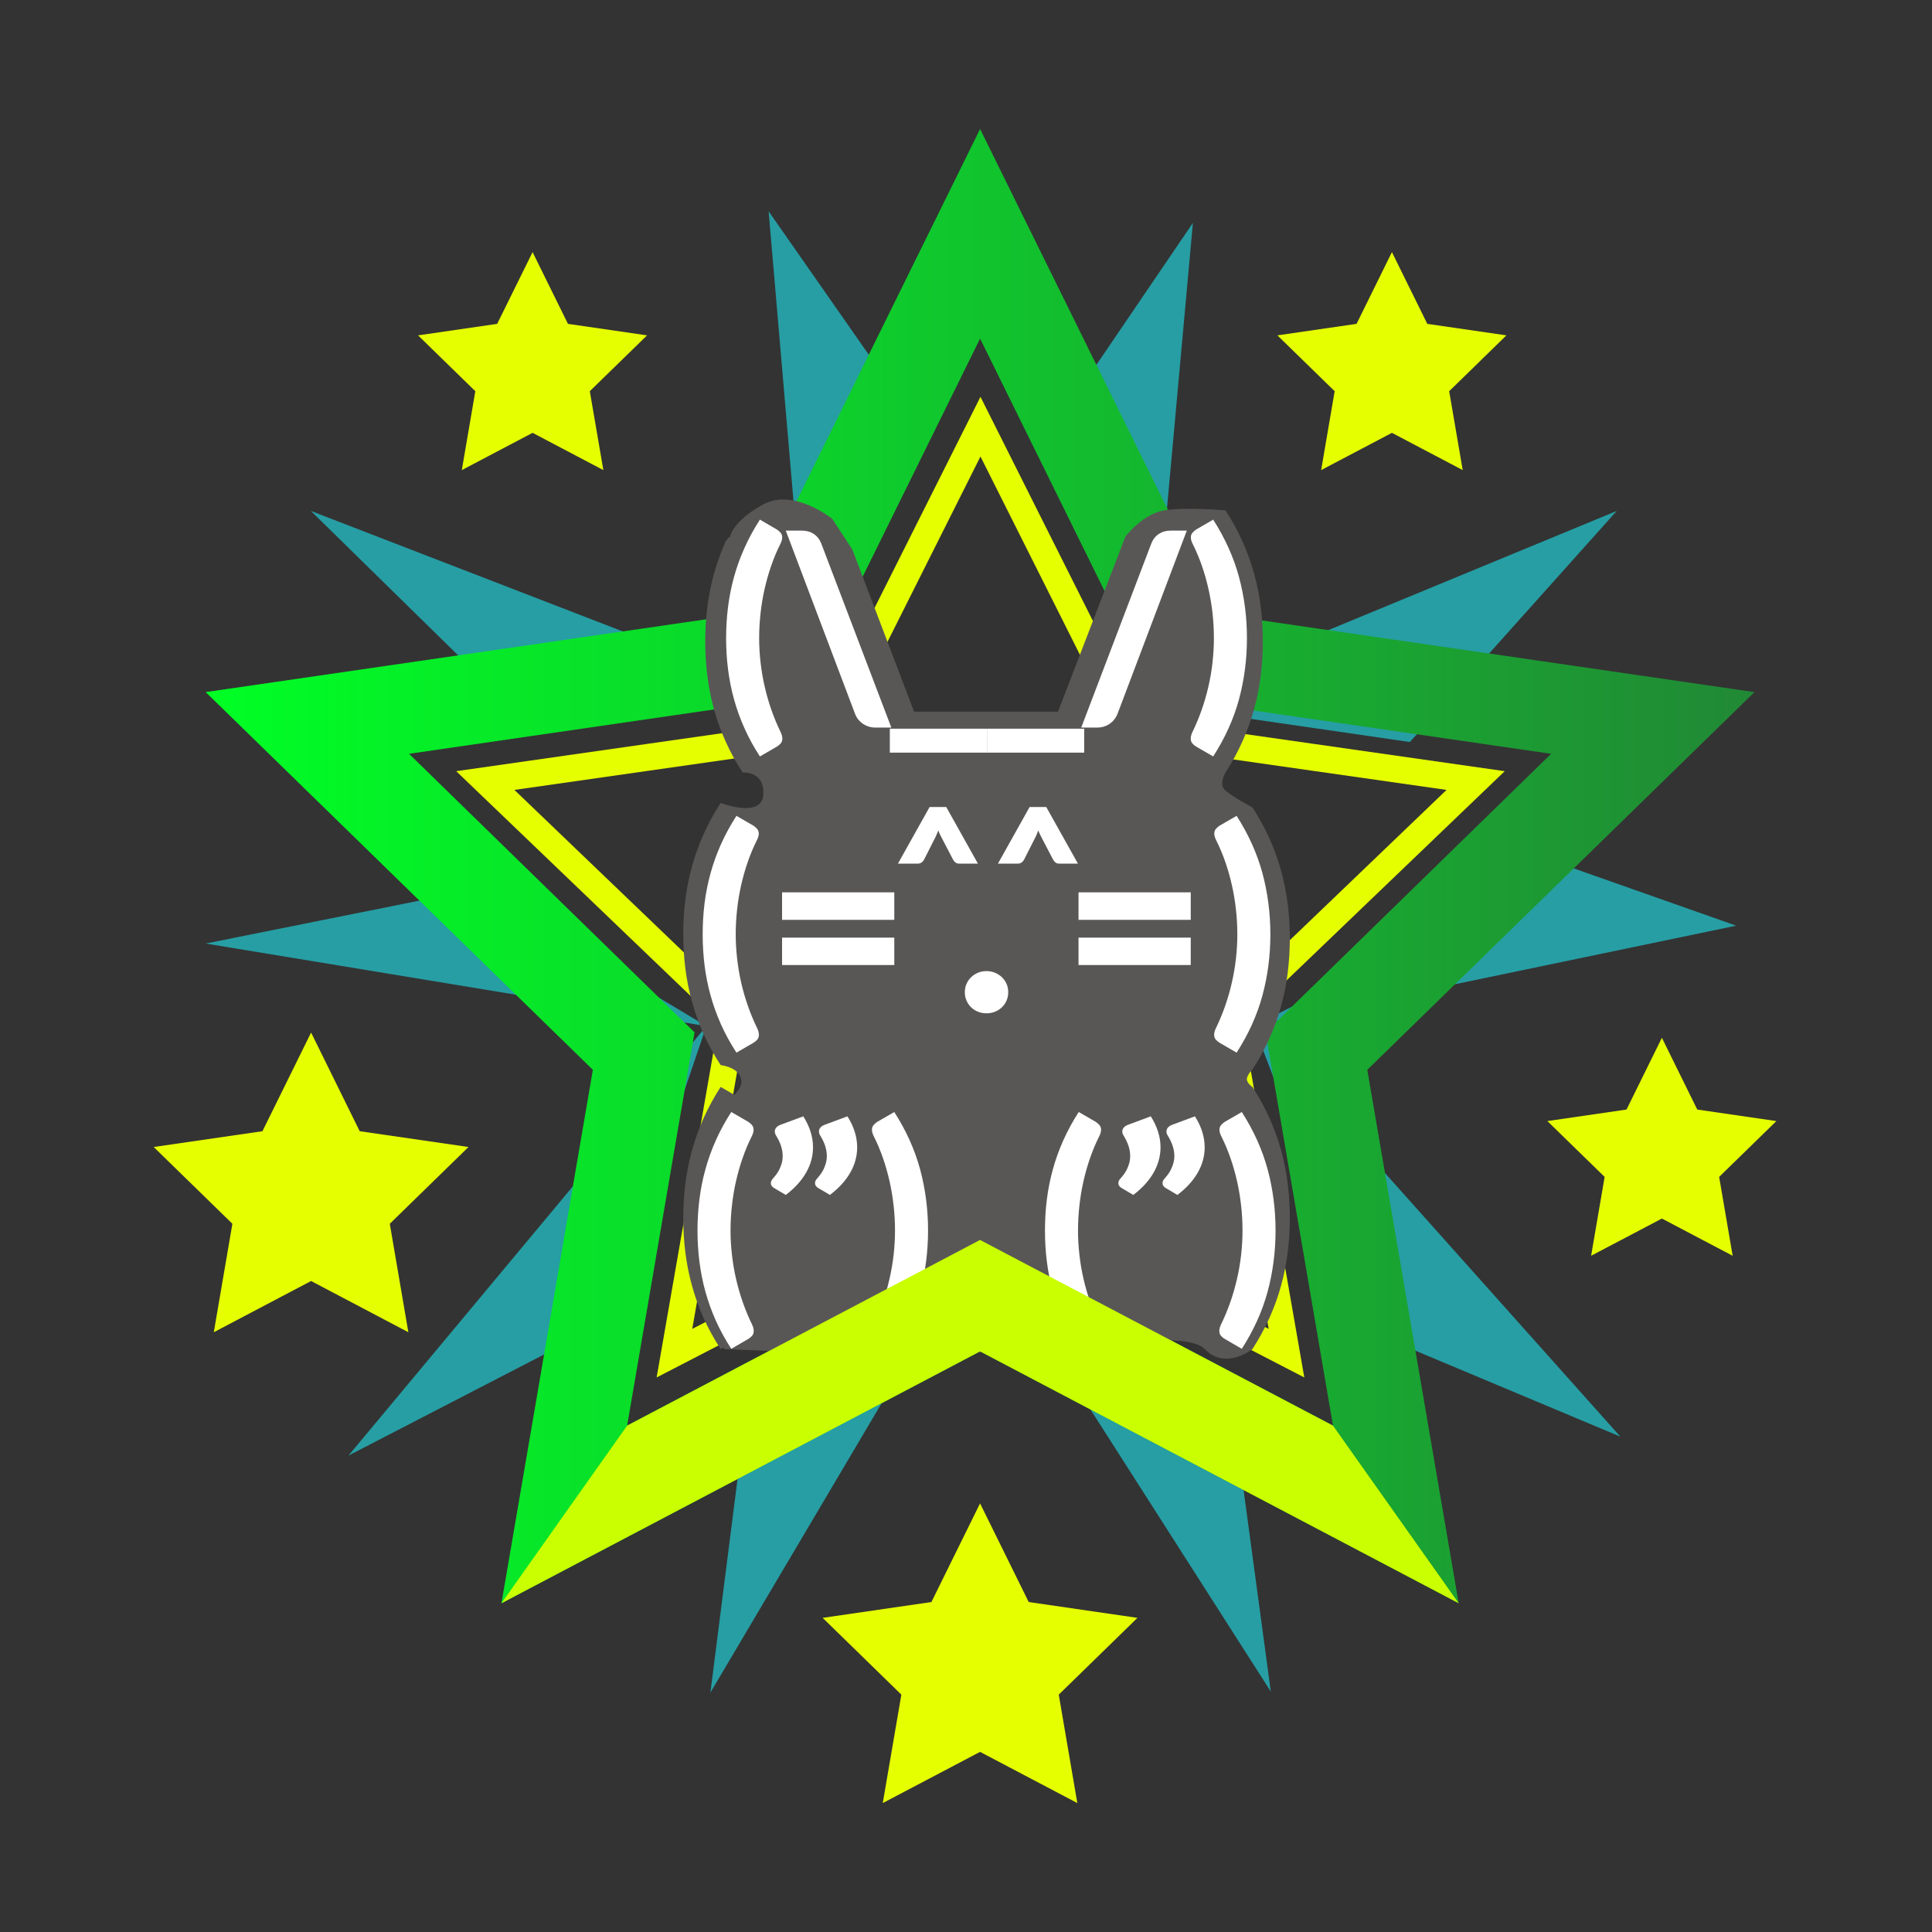
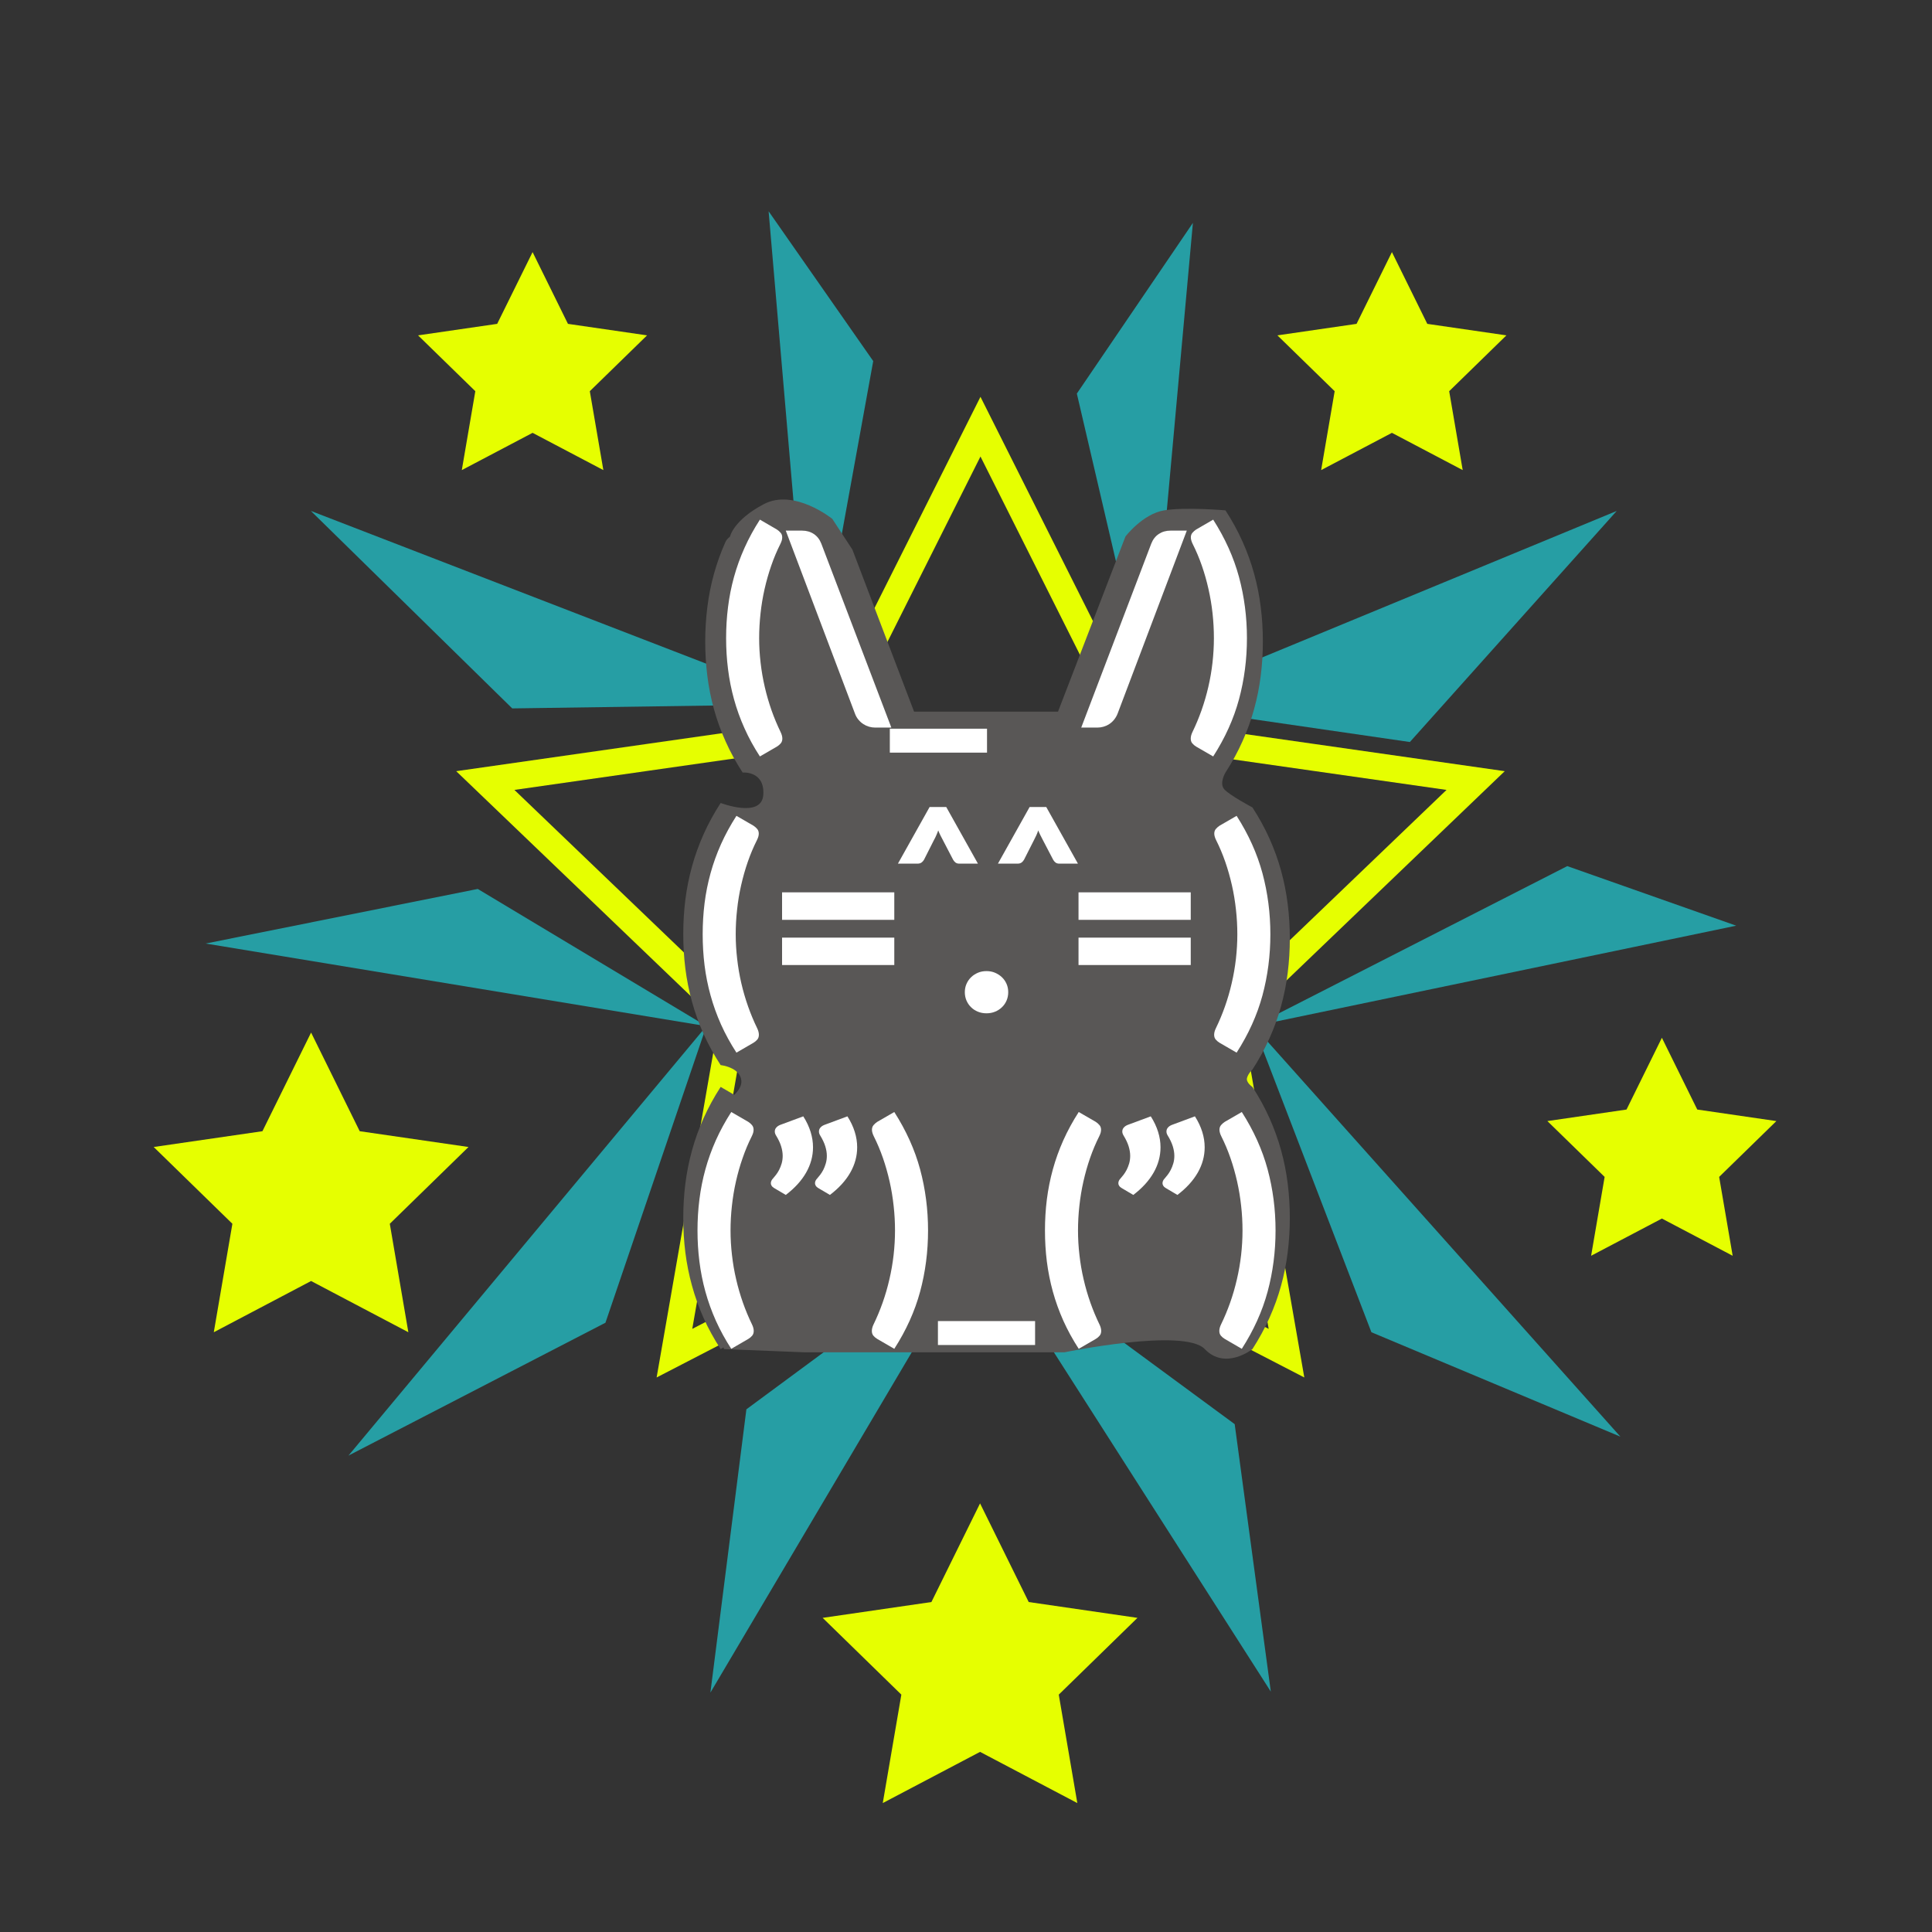
<svg xmlns="http://www.w3.org/2000/svg" width="100%" height="100%" viewBox="0 0 150 150" version="1.1" xml:space="preserve" style="fill-rule:evenodd;clip-rule:evenodd;stroke-miterlimit:10;">
  <rect x="0" y="0" width="150" height="150" fill="#333333" stroke="none" />
  <g id="Artboard1" transform="matrix(0.29,0,0,0.384,-82.123,-80.329)">
    <rect x="283.033" y="209.254" width="516.967" height="390.746" style="fill:none;" />
    <g transform="matrix(9.185,0,0,6.942,-196.59,-4697.37)">
      <g>
        <g transform="matrix(1,0,0,1,85.732,713.285)">
          <path d="M0,14.016L1.273,0L-2.11,4.972L0,14.016Z" style="fill:rgb(38,158,164);fill-rule:nonzero;" />
        </g>
        <g transform="matrix(1,0,0,1,77.687,722.938)">
          <path d="M0,-5.628L-3.049,-9.991L-1.816,4.363L0,-5.628Z" style="fill:rgb(38,158,164);fill-rule:nonzero;" />
        </g>
        <g transform="matrix(1,0,0,1,88.779,732.019)">
          <path d="M0,4.661L14.062,1.735L9.138,0L0,4.661Z" style="fill:rgb(38,158,164);fill-rule:nonzero;" />
        </g>
        <g transform="matrix(1,0,0,1,93.329,721.675)">
          <path d="M0,6.73L6.029,0L-7.597,5.626L0,6.73Z" style="fill:rgb(38,158,164);fill-rule:nonzero;" />
        </g>
        <g transform="matrix(1,0,0,1,75.871,721.799)">
          <path d="M0,5.502L-14.576,-0.125L-8.706,5.627L0,5.502Z" style="fill:rgb(38,158,164);fill-rule:nonzero;" />
        </g>
        <g transform="matrix(1,0,0,1,66.16,736.68)">
          <path d="M0,-3.996L-7.931,-2.406L6.664,0L0,-3.996Z" style="fill:rgb(38,158,164);fill-rule:nonzero;" />
        </g>
        <g transform="matrix(1,0,0,1,72.823,749.188)">
          <path d="M0,-12.508L-10.432,0L-2.941,-3.87L0,-12.508Z" style="fill:rgb(38,158,164);fill-rule:nonzero;" />
        </g>
        <g transform="matrix(1,0,0,1,73.99,751.066)">
          <path d="M0,-3.226L-1.049,5.025L6.812,-8.251L0,-3.226Z" style="fill:rgb(38,158,164);fill-rule:nonzero;" />
        </g>
        <g transform="matrix(1,0,0,1,80.801,756.062)">
          <path d="M0,-13.247L8.475,0L7.422,-7.79L0,-13.247Z" style="fill:rgb(38,158,164);fill-rule:nonzero;" />
        </g>
        <g transform="matrix(1,0,0,1,92.208,739.721)">
          <path d="M0,5.874L7.257,8.915L-3.428,-3.041L0,5.874Z" style="fill:rgb(38,158,164);fill-rule:nonzero;" />
        </g>
      </g>
      <g transform="matrix(1,0,0,1,67.758,720.485)">
        <path d="M0,-6.349L1.031,-4.259L3.337,-3.924L1.668,-2.298L2.063,0L0,-1.085L-2.063,0L-1.669,-2.298L-3.338,-3.924L-1.032,-4.259L0,-6.349Z" style="fill:rgb(230,255,0);fill-rule:nonzero;" />
      </g>
      <g transform="matrix(1,0,0,1,100.675,743.368)">
        <path d="M0,-6.349L1.031,-4.259L3.337,-3.923L1.669,-2.297L2.063,0L0,-1.084L-2.063,0L-1.669,-2.297L-3.338,-3.923L-1.031,-4.259L0,-6.349Z" style="fill:rgb(230,255,0);fill-rule:nonzero;" />
      </g>
      <g transform="matrix(1,0,0,1,92.806,720.485)">
        <path d="M0,-6.349L1.031,-4.259L3.337,-3.924L1.669,-2.298L2.063,0L0,-1.085L-2.063,0L-1.669,-2.298L-3.338,-3.924L-1.031,-4.259L0,-6.349Z" style="fill:rgb(230,255,0);fill-rule:nonzero;" />
      </g>
      <g transform="matrix(1,0,0,1,61.302,745.595)">
        <path d="M0,-8.728L1.417,-5.855L4.588,-5.395L2.294,-3.159L2.835,0L0,-1.492L-2.836,0L-2.294,-3.159L-4.588,-5.395L-1.418,-5.855L0,-8.728Z" style="fill:rgb(230,255,0);fill-rule:nonzero;" />
      </g>
      <g transform="matrix(1,0,0,1,80.801,759.308)">
        <path d="M0,-8.728L1.418,-5.855L4.588,-5.394L2.294,-3.158L2.835,0L0,-1.491L-2.836,0L-2.294,-3.158L-4.588,-5.394L-1.418,-5.855L0,-8.728Z" style="fill:rgb(230,255,0);fill-rule:nonzero;" />
      </g>
      <g transform="matrix(1,0,0,1,75.658,736.961)">
-         <path d="M0,-9.884L-11.501,-8.213L-3.179,-0.101L-5.144,11.353L5.144,5.945L15.43,11.353L13.466,-0.101L21.788,-8.213L10.287,-9.884L5.144,-20.306L0,-9.884ZM5.144,-26.41L12.119,-12.277L27.716,-10.01L16.43,0.991L19.094,16.526L5.144,9.191L-8.807,16.526L-6.143,0.991L-17.429,-10.01L-1.832,-12.277L5.144,-26.41Z" style="fill:url(#_Linear1);fill-rule:nonzero;" />
-       </g>
+         </g>
      <g transform="matrix(1,0,0,1,76.353,737.322)">
        <path d="M0,-9.219L-9.973,-7.795L-2.756,-0.88L-4.46,8.883L4.46,4.273L13.38,8.883L11.676,-0.88L18.893,-7.795L8.92,-9.219L4.46,-18.102L0,-9.219Z" style="fill:none;fill-rule:nonzero;stroke:rgb(230,255,0);stroke-width:0.78px;" />
      </g>
      <g transform="matrix(1,0,0,1,89.575,727.427)">
        <path d="M0,12.868C-0.087,12.551 -0.2,12.238 -0.338,11.931C-0.476,11.623 -0.642,11.32 -0.835,11.023C-0.835,11.023 -1.031,10.895 -0.992,10.759C-0.953,10.622 -0.835,10.518 -0.835,10.518C-0.642,10.219 -0.476,9.915 -0.338,9.606C-0.2,9.299 -0.087,8.987 0,8.67C0.088,8.352 0.152,8.03 0.193,7.701C0.234,7.372 0.255,7.038 0.255,6.698C0.255,6.359 0.234,6.024 0.193,5.696C0.152,5.367 0.088,5.044 0,4.727C-0.087,4.41 -0.2,4.097 -0.338,3.79C-0.476,3.482 -0.642,3.18 -0.835,2.883C-0.835,2.883 -1.499,2.531 -1.655,2.355C-1.811,2.18 -1.621,1.867 -1.621,1.867C-1.427,1.567 -1.262,1.264 -1.124,0.955C-0.986,0.647 -0.873,0.336 -0.786,0.018C-0.698,-0.299 -0.634,-0.621 -0.593,-0.95C-0.551,-1.279 -0.531,-1.613 -0.531,-1.953C-0.531,-2.292 -0.551,-2.627 -0.593,-2.955C-0.634,-3.284 -0.698,-3.608 -0.786,-3.924C-0.873,-4.241 -0.986,-4.554 -1.124,-4.861C-1.262,-5.169 -1.427,-5.472 -1.621,-5.769C-1.621,-5.769 -2.786,-5.872 -3.41,-5.769C-4.034,-5.665 -4.536,-5.008 -4.536,-5.008L-6.502,0.094L-10.697,0.094L-12.495,-4.626L-13.081,-5.522C-13.081,-5.522 -14.192,-6.418 -15.078,-5.95C-15.964,-5.483 -16.062,-5.008 -16.062,-5.008L-16.062,-5.006C-16.12,-4.958 -16.169,-4.908 -16.191,-4.858C-16.33,-4.55 -16.442,-4.237 -16.53,-3.92C-16.618,-3.604 -16.682,-3.28 -16.723,-2.951C-16.764,-2.622 -16.785,-2.288 -16.785,-1.949C-16.785,-1.61 -16.764,-1.276 -16.723,-0.946C-16.682,-0.617 -16.618,-0.294 -16.53,0.022C-16.442,0.34 -16.33,0.652 -16.191,0.96C-16.054,1.267 -15.888,1.569 -15.694,1.867C-15.694,1.867 -15.049,1.809 -15.092,2.512C-15.134,3.214 -16.335,2.753 -16.335,2.753C-16.529,3.053 -16.695,3.356 -16.833,3.664C-16.97,3.972 -17.083,4.284 -17.17,4.6C-17.258,4.918 -17.322,5.24 -17.364,5.569C-17.405,5.898 -17.425,6.232 -17.425,6.572C-17.425,6.912 -17.405,7.246 -17.364,7.575C-17.322,7.903 -17.258,8.226 -17.17,8.544C-17.083,8.86 -16.97,9.173 -16.833,9.48C-16.695,9.788 -16.529,10.091 -16.335,10.388C-16.335,10.388 -15.771,10.447 -15.732,10.837C-15.717,10.997 -15.82,11.137 -15.938,11.254L-16.335,11.023C-16.529,11.323 -16.695,11.627 -16.833,11.934C-16.97,12.242 -17.083,12.555 -17.17,12.872C-17.258,13.188 -17.322,13.512 -17.364,13.841C-17.405,14.17 -17.425,14.504 -17.425,14.843C-17.425,15.182 -17.405,15.516 -17.364,15.846C-17.322,16.175 -17.258,16.498 -17.17,16.814C-17.083,17.132 -16.97,17.444 -16.833,17.752C-16.695,18.059 -16.529,18.361 -16.335,18.659L-16.25,18.609L-16.239,18.659L-13.88,18.753L-6.315,18.753C-6.315,18.753 -2.825,18.031 -2.224,18.659C-1.623,19.286 -0.835,18.659 -0.835,18.659C-0.642,18.359 -0.476,18.055 -0.338,17.747C-0.2,17.439 -0.087,17.128 0,16.81C0.088,16.493 0.152,16.171 0.193,15.842C0.234,15.513 0.255,15.179 0.255,14.839C0.255,14.5 0.234,14.165 0.193,13.836C0.152,13.508 0.088,13.184 0,12.868" style="fill:rgb(89,87,86);fill-rule:nonzero;" />
      </g>
      <g transform="matrix(1,0,0,1,74.362,725.374)">
        <path d="M0,0.005C0,0.242 0.014,0.481 0.042,0.72C0.069,0.959 0.11,1.195 0.164,1.428C0.217,1.66 0.284,1.887 0.361,2.108C0.439,2.328 0.527,2.538 0.625,2.74C0.659,2.81 0.676,2.873 0.676,2.931C0.676,2.987 0.66,3.034 0.629,3.07C0.598,3.107 0.561,3.138 0.518,3.164L0.022,3.451C-0.153,3.183 -0.303,2.91 -0.427,2.632C-0.552,2.355 -0.654,2.072 -0.733,1.785C-0.812,1.499 -0.87,1.208 -0.907,0.91C-0.945,0.613 -0.963,0.312 -0.963,0.005C-0.963,-0.302 -0.945,-0.603 -0.907,-0.901C-0.87,-1.198 -0.812,-1.49 -0.733,-1.776C-0.654,-2.062 -0.552,-2.345 -0.427,-2.623C-0.303,-2.9 -0.153,-3.175 0.022,-3.446L0.518,-3.158C0.559,-3.132 0.594,-3.1 0.625,-3.064C0.657,-3.029 0.672,-2.983 0.672,-2.929C0.672,-2.902 0.668,-2.873 0.66,-2.842C0.651,-2.81 0.637,-2.776 0.618,-2.737C0.518,-2.539 0.429,-2.329 0.353,-2.107C0.276,-1.886 0.211,-1.658 0.158,-1.424C0.105,-1.19 0.066,-0.953 0.04,-0.713C0.014,-0.472 0,-0.232 0,0.005" style="fill:white;fill-rule:nonzero;" />
      </g>
      <g transform="matrix(-1,0,0,1,164.839,614.841)">
-         <rect x="81.003" y="113.176" width="2.833" height="0.697" style="fill:white;" />
-       </g>
+         </g>
      <g transform="matrix(1,0,0,1,75.138,727.984)">
        <path d="M0,-5.736L0.475,-5.736C0.604,-5.736 0.717,-5.704 0.816,-5.639C0.914,-5.574 0.987,-5.481 1.035,-5.359L3.077,0L2.602,0C2.545,0 2.486,-0.008 2.428,-0.025C2.369,-0.042 2.314,-0.067 2.263,-0.1C2.211,-0.133 2.164,-0.175 2.121,-0.226C2.078,-0.276 2.044,-0.334 2.02,-0.398L0,-5.736Z" style="fill:white;fill-rule:nonzero;" />
      </g>
      <g transform="matrix(-1,0,0,1,161.978,649.347)">
        <rect x="79.573" y="95.923" width="2.832" height="0.697" style="fill:white;" />
      </g>
      <g transform="matrix(-1,0,0,1,159.175,614.841)">
        <rect x="78.171" y="113.176" width="2.833" height="0.697" style="fill:white;" />
      </g>
      <g transform="matrix(1,0,0,1,84.807,722.646)">
        <path d="M0,4.94C-0.026,5.004 -0.061,5.062 -0.102,5.112C-0.144,5.163 -0.191,5.205 -0.243,5.238C-0.294,5.271 -0.349,5.296 -0.408,5.313C-0.466,5.33 -0.525,5.338 -0.582,5.338L-1.057,5.338L0.985,-0.021C1.033,-0.143 1.106,-0.236 1.204,-0.301C1.303,-0.366 1.416,-0.398 1.545,-0.398L2.02,-0.398L0,4.94Z" style="fill:white;fill-rule:nonzero;" />
      </g>
      <g transform="matrix(1,0,0,1,87.617,725.374)">
        <path d="M0,0.005C0,-0.232 -0.013,-0.472 -0.039,-0.713C-0.065,-0.953 -0.105,-1.19 -0.158,-1.424C-0.21,-1.658 -0.275,-1.886 -0.352,-2.107C-0.429,-2.329 -0.518,-2.539 -0.618,-2.737C-0.637,-2.776 -0.651,-2.81 -0.659,-2.842C-0.668,-2.873 -0.672,-2.902 -0.672,-2.929C-0.672,-2.983 -0.656,-3.029 -0.625,-3.064C-0.594,-3.1 -0.558,-3.132 -0.518,-3.158L-0.021,-3.446C0.326,-2.904 0.577,-2.347 0.732,-1.774C0.886,-1.202 0.963,-0.608 0.963,0.005C0.963,0.62 0.886,1.214 0.732,1.785C0.577,2.358 0.326,2.912 -0.021,3.451L-0.518,3.164C-0.561,3.138 -0.598,3.107 -0.629,3.07C-0.66,3.034 -0.675,2.987 -0.675,2.931C-0.675,2.873 -0.659,2.81 -0.625,2.74C-0.527,2.538 -0.439,2.328 -0.361,2.108C-0.283,1.887 -0.217,1.66 -0.163,1.428C-0.109,1.195 -0.068,0.959 -0.041,0.72C-0.014,0.481 0,0.242 0,0.005" style="fill:white;fill-rule:nonzero;" />
      </g>
      <g transform="matrix(1,0,0,1,73.679,734.002)">
        <path d="M0,0.003C0,0.24 0.014,0.479 0.042,0.718C0.069,0.958 0.109,1.194 0.163,1.427C0.217,1.659 0.283,1.885 0.361,2.106C0.439,2.326 0.527,2.537 0.625,2.738C0.659,2.808 0.675,2.871 0.675,2.929C0.675,2.986 0.66,3.033 0.629,3.069C0.598,3.105 0.561,3.136 0.518,3.162L0.021,3.45C-0.153,3.182 -0.303,2.908 -0.428,2.631C-0.552,2.353 -0.654,2.07 -0.733,1.784C-0.812,1.498 -0.871,1.206 -0.908,0.909C-0.945,0.611 -0.963,0.31 -0.963,0.003C-0.963,-0.304 -0.945,-0.605 -0.908,-0.902C-0.871,-1.2 -0.812,-1.491 -0.733,-1.778C-0.654,-2.064 -0.552,-2.347 -0.428,-2.624C-0.303,-2.902 -0.153,-3.177 0.021,-3.447L0.518,-3.16C0.558,-3.134 0.594,-3.102 0.625,-3.066C0.656,-3.03 0.672,-2.985 0.672,-2.93C0.672,-2.903 0.668,-2.875 0.66,-2.844C0.651,-2.812 0.637,-2.777 0.618,-2.739C0.518,-2.54 0.429,-2.33 0.352,-2.108C0.275,-1.887 0.211,-1.659 0.158,-1.426C0.105,-1.192 0.065,-0.955 0.04,-0.714C0.013,-0.474 0,-0.234 0,0.003" style="fill:white;fill-rule:nonzero;" />
      </g>
      <g transform="matrix(1,0,0,1,4.54747e-13,625.793)">
        <path d="M75.03,108.309L78.301,108.309L78.301,109.107L75.03,109.107L75.03,108.309ZM75.03,106.99L78.301,106.99L78.301,107.791L75.03,107.791L75.03,106.99Z" style="fill:white;fill-rule:nonzero;" />
      </g>
      <g transform="matrix(1,0,0,1,80.357,735.692)">
        <path d="M0,-0.001C0,-0.087 0.016,-0.167 0.048,-0.241C0.081,-0.316 0.125,-0.381 0.182,-0.436C0.238,-0.491 0.305,-0.534 0.381,-0.567C0.458,-0.6 0.542,-0.615 0.632,-0.615C0.721,-0.615 0.804,-0.6 0.881,-0.567C0.958,-0.534 1.024,-0.491 1.082,-0.436C1.139,-0.381 1.185,-0.316 1.217,-0.241C1.249,-0.167 1.265,-0.087 1.265,-0.001C1.265,0.086 1.249,0.166 1.217,0.242C1.185,0.317 1.139,0.383 1.082,0.437C1.024,0.493 0.958,0.536 0.881,0.567C0.804,0.599 0.721,0.614 0.632,0.614C0.542,0.614 0.458,0.599 0.381,0.567C0.305,0.536 0.238,0.493 0.182,0.437C0.125,0.383 0.081,0.317 0.048,0.242C0.016,0.166 0,0.086 0,-0.001" style="fill:white;fill-rule:nonzero;" />
      </g>
      <g transform="matrix(1,0,0,1,4.54747e-13,625.793)">
        <path d="M83.671,108.309L86.942,108.309L86.942,109.107L83.671,109.107L83.671,108.309ZM83.671,106.99L86.942,106.99L86.942,107.791L83.671,107.791L83.671,106.99Z" style="fill:white;fill-rule:nonzero;" />
      </g>
      <g transform="matrix(1,0,0,1,88.3,734.002)">
        <path d="M0,0.003C0,-0.234 -0.013,-0.474 -0.04,-0.714C-0.066,-0.955 -0.105,-1.192 -0.158,-1.426C-0.211,-1.659 -0.275,-1.887 -0.352,-2.108C-0.429,-2.33 -0.518,-2.54 -0.618,-2.739C-0.637,-2.777 -0.651,-2.812 -0.659,-2.844C-0.668,-2.875 -0.672,-2.903 -0.672,-2.93C-0.672,-2.985 -0.656,-3.03 -0.625,-3.066C-0.594,-3.102 -0.558,-3.134 -0.518,-3.16L-0.021,-3.447C0.326,-2.906 0.577,-2.349 0.732,-1.776C0.886,-1.203 0.963,-0.61 0.963,0.003C0.963,0.619 0.886,1.212 0.732,1.784C0.577,2.356 0.326,2.911 -0.021,3.45L-0.518,3.162C-0.561,3.136 -0.598,3.105 -0.629,3.069C-0.66,3.033 -0.676,2.986 -0.676,2.929C-0.676,2.871 -0.659,2.808 -0.625,2.738C-0.527,2.537 -0.439,2.326 -0.361,2.106C-0.283,1.885 -0.217,1.659 -0.164,1.427C-0.109,1.194 -0.069,0.958 -0.041,0.718C-0.014,0.479 0,0.24 0,0.003" style="fill:white;fill-rule:nonzero;" />
      </g>
      <g transform="matrix(1,0,0,1,73.528,742.628)">
        <path d="M0,0.003C0,0.24 0.014,0.479 0.042,0.719C0.069,0.958 0.109,1.194 0.164,1.427C0.217,1.659 0.284,1.886 0.361,2.106C0.439,2.326 0.527,2.537 0.625,2.738C0.659,2.808 0.676,2.871 0.676,2.929C0.676,2.986 0.66,3.033 0.629,3.069C0.598,3.106 0.561,3.136 0.518,3.162L0.021,3.45C-0.153,3.182 -0.303,2.908 -0.428,2.631C-0.552,2.353 -0.654,2.07 -0.733,1.784C-0.812,1.498 -0.87,1.206 -0.907,0.909C-0.945,0.612 -0.963,0.31 -0.963,0.003C-0.963,-0.304 -0.945,-0.605 -0.907,-0.902C-0.87,-1.199 -0.812,-1.491 -0.733,-1.777C-0.654,-2.064 -0.552,-2.346 -0.428,-2.624C-0.303,-2.902 -0.153,-3.177 0.021,-3.447L0.518,-3.16C0.559,-3.134 0.594,-3.102 0.625,-3.066C0.656,-3.03 0.672,-2.984 0.672,-2.93C0.672,-2.903 0.668,-2.875 0.66,-2.844C0.651,-2.812 0.637,-2.777 0.618,-2.739C0.518,-2.54 0.429,-2.33 0.353,-2.108C0.275,-1.887 0.211,-1.659 0.158,-1.426C0.105,-1.191 0.066,-0.954 0.04,-0.714C0.013,-0.473 0,-0.234 0,0.003" style="fill:white;fill-rule:nonzero;" />
      </g>
      <g transform="matrix(1,0,0,1,76.935,741.596)">
        <path d="M0,-2.289C0.096,-2.139 0.167,-1.987 0.214,-1.836C0.261,-1.685 0.284,-1.536 0.284,-1.387C0.284,-1.131 0.217,-0.885 0.083,-0.65C-0.051,-0.415 -0.25,-0.198 -0.51,0L-0.863,-0.208C-0.891,-0.227 -0.912,-0.248 -0.925,-0.271C-0.938,-0.294 -0.945,-0.317 -0.945,-0.341C-0.945,-0.367 -0.939,-0.393 -0.927,-0.417C-0.915,-0.44 -0.901,-0.461 -0.884,-0.477C-0.858,-0.507 -0.829,-0.542 -0.796,-0.584C-0.764,-0.626 -0.733,-0.674 -0.704,-0.729C-0.676,-0.784 -0.651,-0.847 -0.631,-0.916C-0.61,-0.985 -0.6,-1.06 -0.6,-1.139C-0.6,-1.226 -0.615,-1.317 -0.645,-1.416C-0.675,-1.514 -0.725,-1.619 -0.794,-1.732C-0.818,-1.77 -0.83,-1.809 -0.83,-1.847C-0.83,-1.891 -0.816,-1.929 -0.787,-1.962C-0.758,-1.996 -0.719,-2.021 -0.668,-2.041L0,-2.289ZM-1.287,-2.289C-1.191,-2.139 -1.12,-1.987 -1.073,-1.836C-1.026,-1.685 -1.003,-1.536 -1.003,-1.387C-1.003,-1.131 -1.07,-0.885 -1.204,-0.65C-1.338,-0.415 -1.536,-0.198 -1.797,0L-2.149,-0.208C-2.178,-0.227 -2.199,-0.248 -2.212,-0.271C-2.226,-0.294 -2.232,-0.317 -2.232,-0.341C-2.232,-0.367 -2.226,-0.393 -2.214,-0.417C-2.202,-0.44 -2.188,-0.461 -2.171,-0.477C-2.145,-0.507 -2.115,-0.542 -2.083,-0.584C-2.05,-0.626 -2.02,-0.674 -1.991,-0.729C-1.962,-0.784 -1.938,-0.847 -1.917,-0.916C-1.897,-0.985 -1.887,-1.06 -1.887,-1.139C-1.887,-1.226 -1.902,-1.317 -1.932,-1.416C-1.962,-1.514 -2.011,-1.619 -2.081,-1.732C-2.105,-1.77 -2.117,-1.809 -2.117,-1.847C-2.117,-1.891 -2.103,-1.929 -2.074,-1.962C-2.045,-1.996 -2.006,-2.021 -1.956,-2.041L-1.287,-2.289Z" style="fill:white;fill-rule:nonzero;" />
      </g>
      <g transform="matrix(1,0,0,1,78.322,742.628)">
        <path d="M0,0.003C0,-0.234 -0.013,-0.473 -0.04,-0.714C-0.066,-0.954 -0.105,-1.191 -0.158,-1.426C-0.211,-1.659 -0.275,-1.887 -0.352,-2.108C-0.429,-2.33 -0.518,-2.54 -0.618,-2.739C-0.637,-2.777 -0.651,-2.812 -0.659,-2.844C-0.668,-2.875 -0.672,-2.903 -0.672,-2.93C-0.672,-2.984 -0.656,-3.03 -0.625,-3.066C-0.594,-3.102 -0.558,-3.134 -0.518,-3.16L-0.021,-3.447C0.326,-2.905 0.577,-2.349 0.732,-1.776C0.886,-1.203 0.963,-0.61 0.963,0.003C0.963,0.619 0.886,1.213 0.732,1.784C0.577,2.356 0.326,2.911 -0.021,3.45L-0.518,3.162C-0.561,3.136 -0.598,3.106 -0.629,3.069C-0.66,3.033 -0.675,2.986 -0.675,2.929C-0.675,2.871 -0.659,2.808 -0.625,2.738C-0.527,2.537 -0.439,2.326 -0.361,2.106C-0.283,1.886 -0.217,1.659 -0.164,1.427C-0.109,1.194 -0.069,0.958 -0.041,0.719C-0.014,0.479 0,0.24 0,0.003" style="fill:white;fill-rule:nonzero;" />
      </g>
      <g transform="matrix(1,0,0,1,83.656,742.628)">
        <path d="M0,0.003C0,0.24 0.014,0.479 0.042,0.719C0.069,0.958 0.109,1.194 0.164,1.427C0.217,1.659 0.284,1.886 0.361,2.106C0.439,2.326 0.527,2.537 0.625,2.738C0.659,2.808 0.676,2.871 0.676,2.929C0.676,2.986 0.66,3.033 0.629,3.069C0.598,3.106 0.561,3.136 0.518,3.162L0.021,3.45C-0.153,3.182 -0.303,2.908 -0.428,2.631C-0.552,2.353 -0.654,2.07 -0.733,1.784C-0.812,1.498 -0.87,1.206 -0.908,0.909C-0.945,0.612 -0.963,0.31 -0.963,0.003C-0.963,-0.304 -0.945,-0.605 -0.908,-0.902C-0.87,-1.199 -0.812,-1.491 -0.733,-1.777C-0.654,-2.064 -0.552,-2.346 -0.428,-2.624C-0.303,-2.902 -0.153,-3.177 0.021,-3.447L0.518,-3.16C0.559,-3.134 0.594,-3.102 0.625,-3.066C0.656,-3.03 0.672,-2.984 0.672,-2.93C0.672,-2.903 0.668,-2.875 0.66,-2.844C0.651,-2.812 0.637,-2.777 0.618,-2.739C0.518,-2.54 0.429,-2.33 0.352,-2.108C0.275,-1.887 0.211,-1.659 0.158,-1.426C0.105,-1.191 0.066,-0.954 0.04,-0.714C0.013,-0.473 0,-0.234 0,0.003" style="fill:white;fill-rule:nonzero;" />
      </g>
      <g transform="matrix(1,0,0,1,87.064,741.596)">
        <path d="M0,-2.289C0.096,-2.139 0.167,-1.987 0.214,-1.836C0.261,-1.685 0.284,-1.536 0.284,-1.387C0.284,-1.131 0.217,-0.885 0.083,-0.65C-0.052,-0.415 -0.25,-0.198 -0.511,0L-0.863,-0.208C-0.892,-0.227 -0.913,-0.248 -0.925,-0.271C-0.939,-0.294 -0.945,-0.317 -0.945,-0.341C-0.945,-0.367 -0.939,-0.393 -0.927,-0.417C-0.915,-0.44 -0.901,-0.461 -0.884,-0.477C-0.858,-0.507 -0.829,-0.542 -0.796,-0.584C-0.764,-0.626 -0.733,-0.674 -0.705,-0.729C-0.676,-0.784 -0.651,-0.847 -0.631,-0.916C-0.61,-0.985 -0.6,-1.06 -0.6,-1.139C-0.6,-1.226 -0.615,-1.317 -0.645,-1.416C-0.675,-1.514 -0.725,-1.619 -0.794,-1.732C-0.818,-1.77 -0.83,-1.809 -0.83,-1.847C-0.83,-1.891 -0.816,-1.929 -0.787,-1.962C-0.758,-1.996 -0.719,-2.021 -0.668,-2.041L0,-2.289ZM-1.287,-2.289C-1.191,-2.139 -1.12,-1.987 -1.073,-1.836C-1.026,-1.685 -1.003,-1.536 -1.003,-1.387C-1.003,-1.131 -1.07,-0.885 -1.204,-0.65C-1.338,-0.415 -1.536,-0.198 -1.797,0L-2.149,-0.208C-2.178,-0.227 -2.199,-0.248 -2.212,-0.271C-2.226,-0.294 -2.232,-0.317 -2.232,-0.341C-2.232,-0.367 -2.226,-0.393 -2.214,-0.417C-2.202,-0.44 -2.188,-0.461 -2.171,-0.477C-2.145,-0.507 -2.115,-0.542 -2.083,-0.584C-2.051,-0.626 -2.02,-0.674 -1.991,-0.729C-1.962,-0.784 -1.938,-0.847 -1.917,-0.916C-1.897,-0.985 -1.887,-1.06 -1.887,-1.139C-1.887,-1.226 -1.902,-1.317 -1.932,-1.416C-1.962,-1.514 -2.012,-1.619 -2.081,-1.732C-2.105,-1.77 -2.117,-1.809 -2.117,-1.847C-2.117,-1.891 -2.103,-1.929 -2.074,-1.962C-2.045,-1.996 -2.006,-2.021 -1.956,-2.041L-1.287,-2.289Z" style="fill:white;fill-rule:nonzero;" />
      </g>
      <g transform="matrix(1,0,0,1,88.451,742.628)">
        <path d="M0,0.003C0,-0.234 -0.013,-0.473 -0.04,-0.714C-0.066,-0.954 -0.105,-1.191 -0.158,-1.426C-0.211,-1.659 -0.275,-1.887 -0.352,-2.108C-0.429,-2.33 -0.518,-2.54 -0.618,-2.739C-0.637,-2.777 -0.651,-2.812 -0.659,-2.844C-0.668,-2.875 -0.672,-2.903 -0.672,-2.93C-0.672,-2.984 -0.656,-3.03 -0.625,-3.066C-0.594,-3.102 -0.558,-3.134 -0.518,-3.16L-0.021,-3.447C0.326,-2.905 0.577,-2.349 0.732,-1.776C0.886,-1.203 0.963,-0.61 0.963,0.003C0.963,0.619 0.886,1.213 0.732,1.784C0.577,2.356 0.326,2.911 -0.021,3.45L-0.518,3.162C-0.561,3.136 -0.598,3.106 -0.629,3.069C-0.66,3.033 -0.676,2.986 -0.676,2.929C-0.676,2.871 -0.659,2.808 -0.625,2.738C-0.527,2.537 -0.439,2.326 -0.361,2.106C-0.283,1.886 -0.217,1.659 -0.164,1.427C-0.109,1.194 -0.069,0.958 -0.041,0.719C-0.014,0.479 0,0.24 0,0.003" style="fill:white;fill-rule:nonzero;" />
      </g>
      <g transform="matrix(1,0,0,1,80.739,730.297)">
        <path d="M0,1.65L-0.546,1.65C-0.589,1.65 -0.625,1.639 -0.654,1.618C-0.683,1.595 -0.706,1.568 -0.724,1.535L-1.02,0.967C-1.047,0.917 -1.073,0.868 -1.096,0.821C-1.119,0.775 -1.139,0.729 -1.157,0.682C-1.173,0.729 -1.191,0.775 -1.212,0.821C-1.232,0.868 -1.256,0.917 -1.284,0.967L-1.571,1.535C-1.588,1.567 -1.612,1.593 -1.642,1.616C-1.671,1.638 -1.71,1.65 -1.758,1.65L-2.332,1.65L-1.408,0L-0.924,0L0,1.65Z" style="fill:white;fill-rule:nonzero;" />
      </g>
      <g transform="matrix(1,0,0,1,83.654,730.297)">
        <path d="M0,1.65L-0.546,1.65C-0.589,1.65 -0.625,1.639 -0.653,1.618C-0.682,1.595 -0.706,1.568 -0.723,1.535L-1.02,0.967C-1.047,0.917 -1.072,0.868 -1.095,0.821C-1.118,0.775 -1.139,0.729 -1.157,0.682C-1.172,0.729 -1.191,0.775 -1.211,0.821C-1.232,0.868 -1.256,0.917 -1.283,0.967L-1.571,1.535C-1.588,1.567 -1.612,1.593 -1.641,1.616C-1.671,1.638 -1.709,1.65 -1.757,1.65L-2.332,1.65L-1.408,0L-0.924,0L0,1.65Z" style="fill:white;fill-rule:nonzero;" />
      </g>
      <g transform="matrix(1,0,0,1,91.088,748.08)">
-         <path d="M0,0.235L-10.287,-5.173L-20.574,0.235L-24.237,5.408L-10.287,-1.927L3.664,5.408L0,0.235Z" style="fill:rgb(201,255,0);fill-rule:nonzero;" />
-       </g>
+         </g>
    </g>
  </g>
  <defs>
    <linearGradient id="_Linear1" x1="0" y1="0" x2="1" y2="0" gradientUnits="userSpaceOnUse" gradientTransform="matrix(45.145,0,0,42.936,-17.429,-4.942)">
      <stop offset="0" style="stop-color:rgb(0,255,37);stop-opacity:1" />
      <stop offset="1" style="stop-color:rgb(33,137,53);stop-opacity:1" />
    </linearGradient>
  </defs>
</svg>